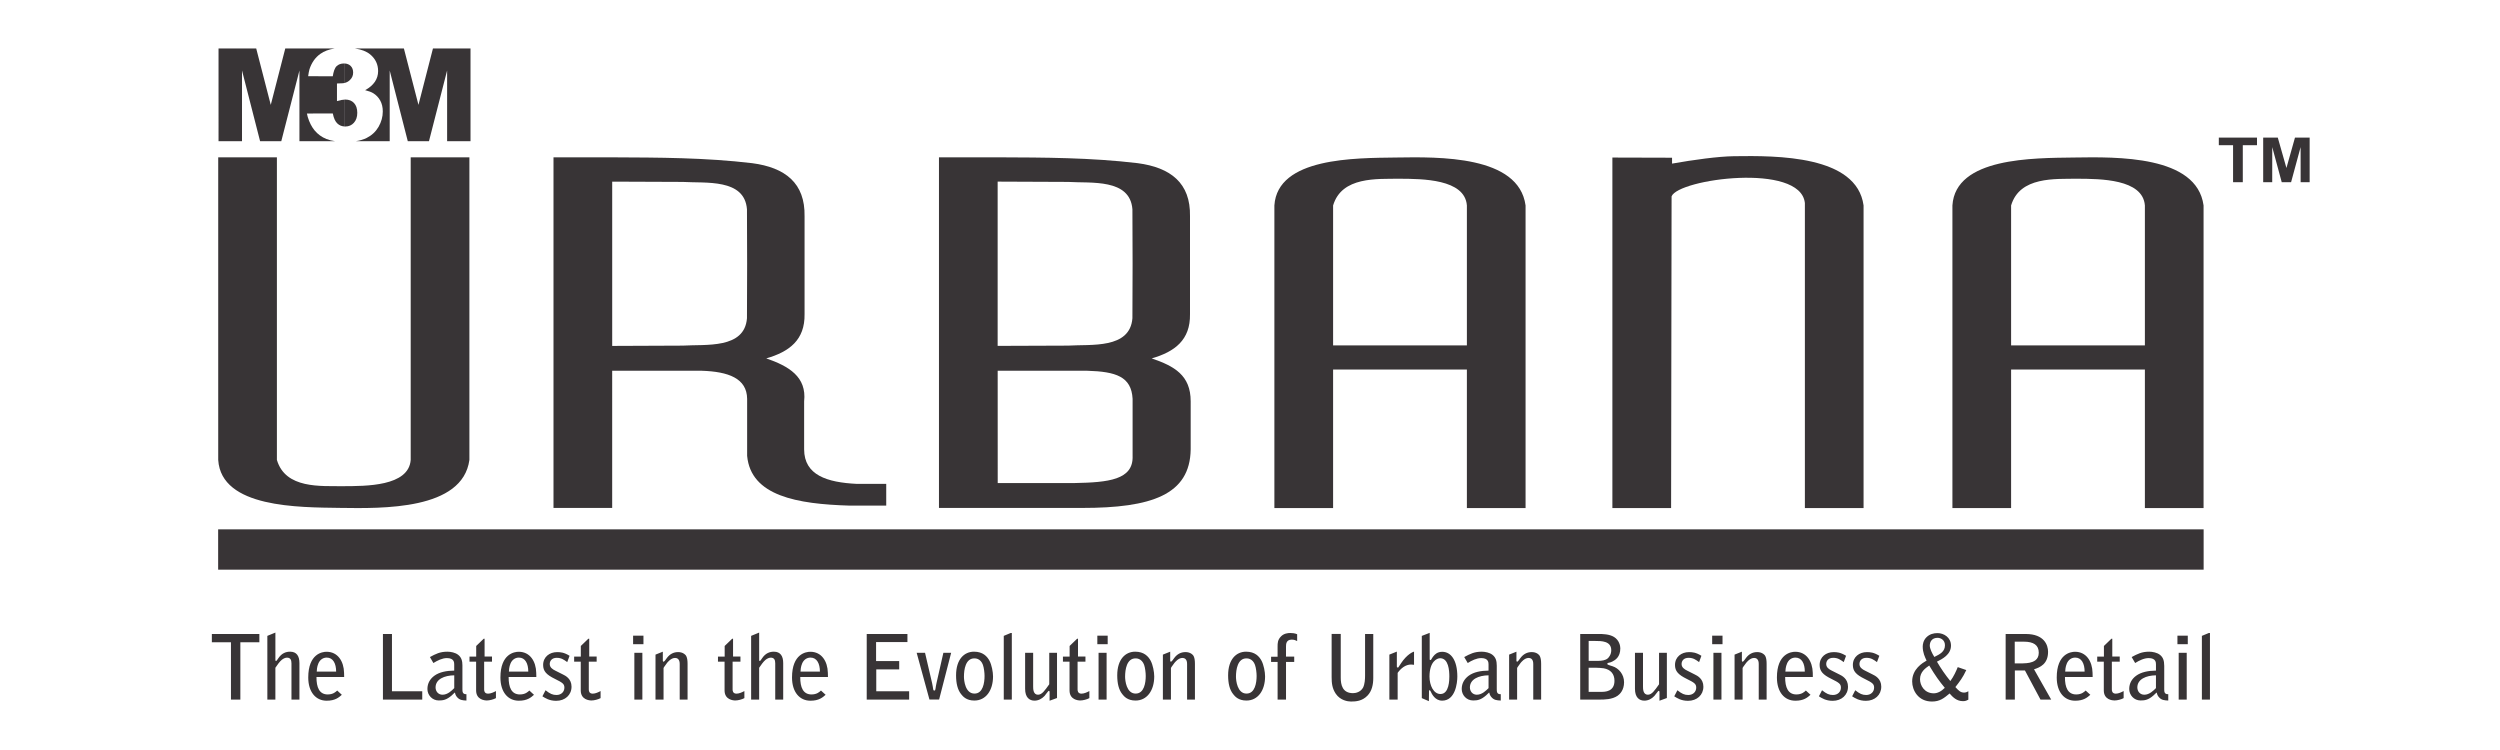
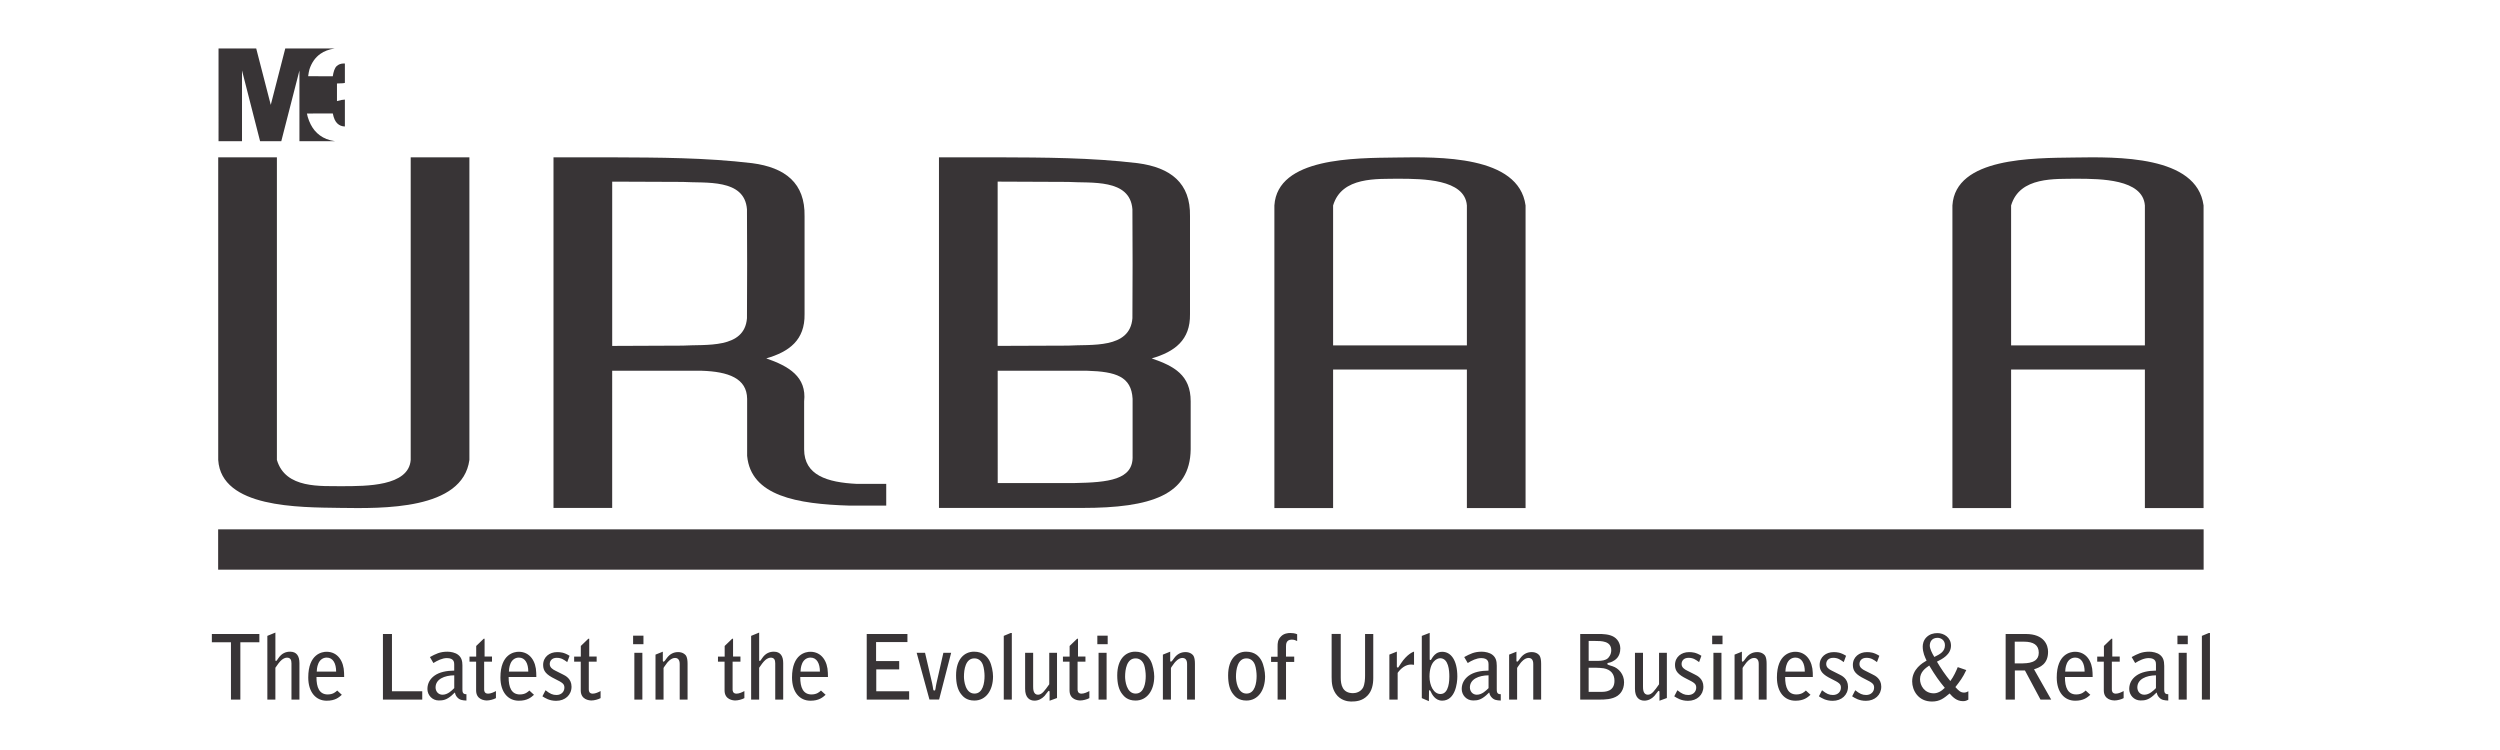
<svg xmlns="http://www.w3.org/2000/svg" version="1.1" id="Layer_1" x="0px" y="0px" width="150px" height="45px" viewBox="0 0 150 45" enable-background="new 0 0 150 45" xml:space="preserve">
  <path fill-rule="evenodd" clip-rule="evenodd" fill="#383436" d="M13.111,2.909h2.262l0.873,3.384l0.87-3.384h2.959  c-0.346,0.055-0.629,0.162-0.854,0.323c-0.309,0.22-0.524,0.529-0.653,0.925c-0.012,0.041-0.071,0.296-0.079,0.416l1.478,0.002  c0.041-0.271,0.116-0.497,0.228-0.604c0.112-0.106,0.256-0.162,0.437-0.162c0.021,0,0.041,0.001,0.061,0.002v1.162  c-0.063,0.017-0.129,0.025-0.2,0.025c-0.093,0-0.182,0.007-0.275,0.01l0,1.056c0.2-0.057,0.358-0.088,0.475-0.09V7.59  c-0.18-0.006-0.329-0.065-0.446-0.176c-0.127-0.118-0.219-0.301-0.279-0.607l-1.553,0.004c0.004,0.013,0.045,0.195,0.049,0.208  c0.098,0.323,0.236,0.593,0.414,0.809c0.186,0.223,0.421,0.396,0.708,0.513c0.146,0.059,0.321,0.102,0.522,0.132h-2.142V4.229  l-1.089,4.243h-1.272l-1.085-4.243v4.243h-1.408V2.909z" />
-   <path fill-rule="evenodd" clip-rule="evenodd" fill="#383436" d="M20.693,4.972L20.693,4.972V3.81  c0.144,0.01,0.26,0.061,0.348,0.147c0.099,0.1,0.148,0.233,0.148,0.398c0,0.175-0.065,0.325-0.199,0.451  C20.906,4.889,20.806,4.943,20.693,4.972 M20.693,7.59L20.693,7.59l0.031,0c0.204,0,0.374-0.074,0.509-0.223  c0.135-0.149,0.204-0.349,0.204-0.596c0-0.254-0.066-0.45-0.196-0.59c-0.13-0.139-0.308-0.209-0.531-0.209h-0.016V7.59z   M21.297,2.909h2.937l0.874,3.384l0.869-3.384h2.254v5.564h-1.404V4.229l-1.089,4.243h-1.271l-1.085-4.243v4.243h-2.029  c0.248-0.04,0.462-0.104,0.644-0.194c0.313-0.158,0.553-0.384,0.72-0.674c0.165-0.293,0.25-0.597,0.25-0.915  c0-0.255-0.052-0.473-0.152-0.654c-0.1-0.183-0.241-0.332-0.422-0.444c-0.112-0.067-0.273-0.129-0.484-0.181  c0.261-0.144,0.455-0.312,0.585-0.504c0.128-0.191,0.193-0.404,0.193-0.64c0-0.403-0.158-0.737-0.478-1.003  C21.993,3.085,21.69,2.967,21.297,2.909" />
  <path fill="#383436" d="M132.113,41.975L132.113,41.975h0.484v-3.995h-0.068l-0.416,0.172V41.975z M130.721,41.975L130.721,41.975  h0.482v-2.806h-0.482V41.975z M130.646,38.65L130.646,38.65h0.621v-0.51h-0.621V38.65z M129.357,41.287L129.357,41.287  c-0.145,0.145-0.391,0.396-0.699,0.396c-0.258,0-0.418-0.202-0.418-0.438c0-0.494,0.531-0.719,1.117-0.726V41.287z M129.852,39.932  L129.852,39.932c0-0.279-0.059-0.488-0.256-0.643c-0.172-0.136-0.445-0.188-0.645-0.188c-0.449,0-0.701,0.134-1.051,0.322  l0.209,0.358c0.242-0.149,0.531-0.296,0.811-0.296c0.438,0,0.438,0.274,0.438,0.387v0.364c-0.459,0.005-0.887,0.086-1.193,0.311  c-0.248,0.184-0.412,0.445-0.412,0.793c0,0.36,0.283,0.688,0.68,0.688c0.252,0,0.463-0.026,0.781-0.306  c0.027-0.021,0.145-0.146,0.178-0.167l0.016,0.01c0.018,0.131,0.098,0.237,0.141,0.28c0.143,0.161,0.311,0.177,0.547,0.188v-0.381  c-0.242,0.012-0.242-0.162-0.242-0.305V39.932z M125.832,39.7L125.832,39.7h0.396v1.726c0,0.56,0.516,0.602,0.643,0.602  c0.162,0,0.404-0.06,0.547-0.141v-0.424c-0.133,0.072-0.311,0.156-0.471,0.156c-0.236,0-0.236-0.198-0.236-0.253V39.7h0.473v-0.306  h-0.447v-1.07h-0.053l-0.449,0.434v0.637h-0.402V39.7z M123.912,40.296L123.912,40.296c0.006-0.097,0.012-0.285,0.098-0.487  c0.092-0.216,0.273-0.354,0.504-0.354c0.379,0,0.563,0.358,0.563,0.842H123.912z M125.553,40.366L125.553,40.366  c-0.016-0.686-0.377-1.26-1.049-1.26c-0.254,0-1.1,0.117-1.1,1.543c0,0.879,0.455,1.394,1.104,1.394  c0.508,0,0.729-0.193,0.912-0.355l-0.281-0.256c-0.084,0.08-0.24,0.235-0.566,0.235c-0.498,0-0.682-0.417-0.676-1.046h1.662  L125.553,40.366z M121.426,38.5L121.426,38.5c0.59,0,0.9,0.202,0.9,0.664c0,0.441-0.336,0.552-0.553,0.6  c-0.201,0.045-0.588,0.045-0.889,0.038V38.5H121.426z M120.338,41.975L120.338,41.975h0.553v-1.749h0.605l0.934,1.749h0.641  l-1.029-1.817c0.355-0.114,0.842-0.312,0.842-1.051c0-0.404-0.236-1.067-1.334-1.067h-1.211V41.975z M116.697,38.714L116.697,38.714  c0,0.382-0.293,0.536-0.637,0.703c-0.145-0.23-0.273-0.51-0.273-0.677c0-0.229,0.123-0.471,0.467-0.471  C116.451,38.27,116.697,38.403,116.697,38.714 M116.027,41.599L116.027,41.599c-0.563,0-0.826-0.473-0.826-0.848  c0-0.439,0.33-0.664,0.553-0.819c0.393,0.652,0.58,0.905,0.934,1.338C116.463,41.496,116.236,41.599,116.027,41.599 M117.465,40.027  L117.465,40.027c-0.088,0.22-0.242,0.567-0.445,0.836c-0.301-0.37-0.563-0.75-0.803-1.163c0.32-0.16,0.842-0.424,0.842-0.965  c0-0.487-0.424-0.749-0.813-0.749c-0.238,0-0.475,0.065-0.66,0.251c-0.186,0.187-0.223,0.419-0.223,0.56  c0,0.356,0.131,0.626,0.232,0.838c-0.242,0.141-0.865,0.505-0.865,1.25c0,0.531,0.359,1.207,1.189,1.207  c0.477,0,0.721-0.205,1.057-0.483c0.178,0.204,0.414,0.461,0.805,0.461c0.154,0,0.229-0.042,0.32-0.09v-0.504  c-0.08,0.042-0.148,0.079-0.258,0.079c-0.219,0-0.336-0.129-0.52-0.331c0.264-0.339,0.445-0.569,0.654-1.02L117.465,40.027z   M112.76,39.347L112.76,39.347c-0.338-0.209-0.553-0.22-0.752-0.22c-0.443,0-0.836,0.283-0.836,0.771  c0,0.369,0.193,0.584,0.709,0.835c0.455,0.227,0.566,0.297,0.566,0.527c0,0.229-0.172,0.439-0.477,0.439  c-0.227,0-0.387-0.07-0.654-0.284l-0.188,0.363c0.166,0.107,0.418,0.271,0.826,0.271c0.535,0,0.922-0.35,0.922-0.849  c0-0.477-0.363-0.659-0.521-0.734l-0.449-0.226c-0.172-0.084-0.338-0.193-0.338-0.4c0-0.183,0.123-0.371,0.418-0.371  c0.279,0,0.424,0.107,0.633,0.257L112.76,39.347z M110.764,39.347L110.764,39.347c-0.338-0.209-0.551-0.22-0.75-0.22  c-0.445,0-0.836,0.283-0.836,0.771c0,0.369,0.193,0.584,0.707,0.835c0.455,0.227,0.57,0.297,0.57,0.527  c0,0.229-0.172,0.439-0.479,0.439c-0.225,0-0.387-0.07-0.654-0.284l-0.188,0.363c0.166,0.107,0.418,0.271,0.826,0.271  c0.535,0,0.92-0.35,0.92-0.849c0-0.477-0.363-0.659-0.52-0.734l-0.449-0.226c-0.172-0.084-0.338-0.193-0.338-0.4  c0-0.183,0.123-0.371,0.418-0.371c0.279,0,0.424,0.107,0.633,0.257L110.764,39.347z M107.123,40.296L107.123,40.296  c0.006-0.097,0.014-0.285,0.1-0.487c0.09-0.216,0.271-0.354,0.502-0.354c0.383,0,0.563,0.358,0.563,0.842H107.123z M108.766,40.366  L108.766,40.366c-0.018-0.686-0.377-1.26-1.051-1.26c-0.252,0-1.1,0.117-1.1,1.543c0,0.879,0.455,1.394,1.105,1.394  c0.51,0,0.727-0.193,0.91-0.355l-0.279-0.256c-0.086,0.08-0.242,0.235-0.568,0.235c-0.498,0-0.68-0.417-0.674-1.046h1.66  L108.766,40.366z M104.074,41.975L104.074,41.975h0.482v-1.898c0-0.005,0.041-0.081,0.211-0.301c0.025-0.031,0.229-0.3,0.48-0.3  c0.277,0,0.277,0.295,0.277,0.37v2.129h0.473v-2.141c0-0.406-0.09-0.529-0.203-0.604c-0.105-0.076-0.236-0.105-0.363-0.105  c-0.285,0-0.51,0.132-0.676,0.358l-0.107,0.144c-0.027,0.032-0.064,0.074-0.092,0.074s-0.043-0.032-0.043-0.053v-0.547l-0.439,0.176  V41.975z M102.805,41.975L102.805,41.975h0.482v-2.806h-0.482V41.975z M102.73,38.65L102.73,38.65h0.621v-0.51h-0.621V38.65z   M102.084,39.347L102.084,39.347c-0.336-0.209-0.551-0.22-0.748-0.22c-0.445,0-0.836,0.283-0.836,0.771  c0,0.369,0.193,0.584,0.705,0.835c0.457,0.227,0.568,0.297,0.568,0.527c0,0.229-0.172,0.439-0.477,0.439  c-0.225,0-0.385-0.07-0.652-0.284l-0.189,0.363c0.168,0.107,0.418,0.271,0.826,0.271c0.535,0,0.922-0.35,0.922-0.849  c0-0.477-0.365-0.659-0.521-0.734l-0.447-0.226c-0.172-0.084-0.34-0.193-0.34-0.4c0-0.183,0.123-0.371,0.418-0.371  c0.279,0,0.424,0.107,0.633,0.257L102.084,39.347z M100.012,41.881L100.012,41.881v-2.712h-0.469v1.888  c-0.271,0.385-0.438,0.626-0.672,0.626c-0.291,0-0.291-0.354-0.291-0.492v-2.021h-0.482v2.16c0,0.516,0.258,0.709,0.563,0.709  c0.227,0,0.436-0.104,0.6-0.28c0.082-0.091,0.162-0.22,0.225-0.288c0.018-0.018,0.029-0.018,0.049-0.018  c0.021,0,0.033,0.05,0.033,0.07v0.521L100.012,41.881z M95.32,39.652L95.32,39.652v-1.195h0.375c0.393,0,0.98,0,0.98,0.558  c0,0.262-0.143,0.424-0.207,0.483c-0.135,0.123-0.371,0.154-0.584,0.154H95.32z M95.32,40.065L95.32,40.065  c0.6-0.018,0.891,0.032,0.9,0.032c0.414,0.075,0.648,0.332,0.648,0.75c0,0.664-0.584,0.664-0.789,0.664h-0.76V40.065z   M94.813,41.975L94.813,41.975h1.174c0.256,0,0.742,0,1.072-0.232c0.121-0.086,0.385-0.321,0.385-0.81  c0-0.472-0.32-0.841-0.691-0.958L96.58,39.92c-0.107-0.032-0.139-0.048-0.139-0.09c0-0.044,0.027-0.06,0.086-0.066  c0.059-0.004,0.166-0.043,0.219-0.074c0.16-0.084,0.473-0.257,0.473-0.793c0-0.146-0.064-0.483-0.375-0.677  c-0.285-0.176-0.688-0.181-0.914-0.181h-1.117V41.975z M90.547,41.975L90.547,41.975h0.48v-1.898c0-0.005,0.045-0.081,0.209-0.301  c0.027-0.031,0.23-0.3,0.482-0.3c0.277,0,0.277,0.295,0.277,0.37v2.129h0.473v-2.141c0-0.406-0.092-0.529-0.203-0.604  c-0.107-0.076-0.236-0.105-0.365-0.105c-0.283,0-0.51,0.132-0.676,0.358l-0.107,0.144c-0.025,0.032-0.063,0.074-0.09,0.074  s-0.041-0.032-0.041-0.053v-0.547l-0.439,0.176V41.975z M89.313,41.287L89.313,41.287c-0.146,0.145-0.393,0.396-0.703,0.396  c-0.256,0-0.416-0.202-0.416-0.438c0-0.494,0.529-0.719,1.119-0.726V41.287z M89.805,39.932L89.805,39.932  c0-0.279-0.059-0.488-0.258-0.643c-0.172-0.136-0.445-0.188-0.643-0.188c-0.449,0-0.701,0.134-1.051,0.322l0.211,0.358  c0.238-0.149,0.529-0.296,0.809-0.296c0.439,0,0.439,0.274,0.439,0.387v0.364c-0.463,0.005-0.891,0.086-1.195,0.311  c-0.246,0.184-0.414,0.445-0.414,0.793c0,0.36,0.283,0.688,0.682,0.688c0.25,0,0.459-0.026,0.781-0.306  c0.029-0.021,0.146-0.146,0.178-0.167l0.016,0.01c0.016,0.131,0.098,0.237,0.141,0.28c0.145,0.161,0.311,0.177,0.545,0.188v-0.381  c-0.24,0.012-0.24-0.162-0.24-0.305V39.932z M86.428,41.641L86.428,41.641c-0.408,0-0.658-0.508-0.658-1.046  c0-0.905,0.449-1.102,0.637-1.102c0.508,0,0.553,0.743,0.553,1.098C86.959,40.772,86.959,41.641,86.428,41.641 M85.307,41.887  L85.307,41.887l0.426,0.183l0.008-0.62c0-0.013,0.023-0.039,0.033-0.039c0.027,0,0.037,0.016,0.066,0.075  c0.072,0.16,0.266,0.553,0.688,0.553c0.789,0,0.912-1.046,0.912-1.447c0-0.97-0.379-1.484-0.904-1.484  c-0.301,0-0.445,0.161-0.531,0.264c-0.037,0.04-0.068,0.095-0.148,0.223l-0.055,0.006c-0.012-0.011-0.021-0.026-0.021-0.043v-1.587  l-0.473,0.183V41.887z M83.361,41.975L83.361,41.975h0.498v-1.604c0.197-0.273,0.473-0.499,0.807-0.499  c0.057,0,0.115,0.006,0.176,0.016v-0.792c-0.074,0.021-0.42,0.16-0.777,0.695c-0.027,0.039-0.137,0.22-0.168,0.257H83.84  c-0.018,0-0.029-0.031-0.029-0.063v-0.889l-0.449,0.181V41.975z M79.898,38.039L79.898,38.039v2.595  c0,0.353,0.033,0.675,0.252,0.996c0.273,0.397,0.719,0.462,0.912,0.462c0.287,0,0.67-0.026,0.986-0.354  c0.268-0.274,0.348-0.67,0.348-1.057v-2.642h-0.492v2.487c0,0.214-0.014,0.515-0.119,0.729c-0.141,0.256-0.418,0.335-0.6,0.335  c-0.645,0-0.74-0.508-0.74-0.931v-2.621H79.898z M76.266,39.716L76.266,39.716h0.39v2.259h0.505v-2.259h0.492v-0.321H77.16v-0.589  c0-0.145,0-0.429,0.348-0.429c0.145,0,0.246,0.047,0.321,0.086v-0.408c-0.134-0.063-0.305-0.075-0.411-0.075  c-0.145,0-0.383,0.026-0.553,0.2c-0.21,0.207-0.21,0.417-0.21,0.61v0.616h-0.39V39.716z M74.785,39.502L74.785,39.502  c0.07,0,0.14,0.01,0.204,0.038c0.128,0.053,0.248,0.171,0.31,0.354c0.065,0.183,0.098,0.478,0.098,0.664  c0,0.402-0.092,1.057-0.607,1.057c-0.556,0-0.632-0.793-0.632-1.009C74.158,40.173,74.256,39.502,74.785,39.502 M73.687,40.52  L73.687,40.52c0,0.484,0.09,0.864,0.301,1.126c0.106,0.134,0.31,0.387,0.798,0.387c0.691,0,1.119-0.606,1.119-1.448  c0-0.272-0.08-0.686-0.208-0.932c-0.144-0.273-0.402-0.552-0.932-0.552C74.185,39.101,73.687,39.546,73.687,40.52 M69.775,41.975  L69.775,41.975h0.481v-1.898c0-0.005,0.043-0.081,0.209-0.301c0.027-0.031,0.23-0.3,0.481-0.3c0.279,0,0.279,0.295,0.279,0.37v2.129  h0.471v-2.141c0-0.406-0.091-0.529-0.204-0.604c-0.107-0.076-0.236-0.105-0.365-0.105c-0.283,0-0.509,0.132-0.675,0.358  l-0.106,0.144c-0.027,0.032-0.065,0.074-0.092,0.074c-0.027,0-0.042-0.032-0.042-0.053v-0.547l-0.439,0.176V41.975z M68.133,39.502  L68.133,39.502c0.07,0,0.139,0.01,0.204,0.038c0.127,0.053,0.246,0.171,0.311,0.354c0.063,0.183,0.096,0.478,0.096,0.664  c0,0.402-0.09,1.057-0.606,1.057c-0.556,0-0.632-0.793-0.632-1.009C67.506,40.173,67.603,39.502,68.133,39.502 M67.034,40.52  L67.034,40.52c0,0.484,0.091,0.864,0.301,1.126c0.106,0.134,0.311,0.387,0.798,0.387c0.691,0,1.121-0.606,1.121-1.448  c0-0.272-0.081-0.686-0.209-0.932c-0.145-0.273-0.404-0.552-0.934-0.552C67.533,39.101,67.034,39.546,67.034,40.52 M65.914,41.975  L65.914,41.975h0.482v-2.806h-0.482V41.975z M65.84,38.65L65.84,38.65h0.621v-0.51H65.84V38.65z M63.775,39.7L63.775,39.7h0.397  v1.726c0,0.56,0.514,0.602,0.643,0.602c0.16,0,0.402-0.06,0.547-0.141v-0.424c-0.135,0.072-0.312,0.156-0.472,0.156  c-0.235,0-0.235-0.198-0.235-0.253V39.7h0.472v-0.306H64.68v-1.07h-0.053l-0.45,0.434v0.637h-0.401V39.7z M63.421,41.881  L63.421,41.881v-2.712h-0.466v1.888c-0.274,0.385-0.44,0.626-0.676,0.626c-0.29,0-0.29-0.354-0.29-0.492v-2.021h-0.482v2.16  c0,0.516,0.258,0.709,0.563,0.709c0.225,0,0.434-0.104,0.601-0.28c0.079-0.091,0.159-0.22,0.224-0.288  c0.016-0.018,0.027-0.018,0.047-0.018c0.023,0,0.033,0.05,0.033,0.07v0.521L63.421,41.881z M60.226,41.975L60.226,41.975h0.483  v-3.995h-0.07l-0.413,0.172V41.975z M58.461,39.502L58.461,39.502c0.071,0,0.141,0.01,0.206,0.038  c0.127,0.053,0.246,0.171,0.309,0.354c0.064,0.183,0.097,0.478,0.097,0.664c0,0.402-0.09,1.057-0.604,1.057  c-0.558,0-0.632-0.793-0.632-1.009C57.836,40.173,57.932,39.502,58.461,39.502 M57.364,40.52L57.364,40.52  c0,0.484,0.092,0.864,0.3,1.126c0.107,0.134,0.31,0.387,0.797,0.387c0.692,0,1.121-0.606,1.121-1.448  c0-0.272-0.081-0.686-0.209-0.932c-0.145-0.273-0.402-0.552-0.932-0.552C57.862,39.101,57.364,39.546,57.364,40.52 M56.602,39.169  L56.602,39.169l-0.412,1.817c-0.011,0.059-0.026,0.123-0.037,0.188c-0.012,0.058-0.017,0.16-0.038,0.215  c-0.006,0.014-0.017,0.042-0.038,0.042h-0.038c-0.021,0-0.031-0.028-0.038-0.037c-0.016-0.042-0.02-0.13-0.032-0.183  c-0.016-0.076-0.032-0.176-0.042-0.22l-0.425-1.823H55l0.767,2.806h0.579l0.723-2.806H56.602z M52.003,41.975L52.003,41.975h2.546  v-0.499h-1.973v-1.313h1.376v-0.499h-1.387v-1.141h1.881v-0.483h-2.443V41.975z M48.031,40.296L48.031,40.296  c0.005-0.097,0.011-0.285,0.097-0.487c0.091-0.216,0.273-0.354,0.504-0.354c0.38,0,0.563,0.358,0.563,0.842H48.031z M49.671,40.366  L49.671,40.366c-0.016-0.686-0.375-1.26-1.05-1.26c-0.253,0-1.1,0.117-1.1,1.543c0,0.879,0.456,1.394,1.105,1.394  c0.508,0,0.728-0.193,0.911-0.355l-0.279-0.256c-0.086,0.08-0.241,0.235-0.568,0.235c-0.499,0-0.682-0.417-0.675-1.046h1.662  L49.671,40.366z M45.067,41.975L45.067,41.975h0.482v-1.909c0.102-0.151,0.248-0.365,0.386-0.478  c0.102-0.079,0.209-0.129,0.312-0.129c0.203,0,0.267,0.134,0.267,0.338v2.178h0.478v-2.193c0-0.408-0.161-0.681-0.558-0.681  c-0.24,0-0.498,0.081-0.707,0.393c-0.048,0.068-0.107,0.165-0.134,0.165c-0.033,0-0.043-0.016-0.043-0.053v-1.652l-0.482,0.198  V41.975z M43.078,39.7L43.078,39.7h0.396v1.726c0,0.56,0.515,0.602,0.644,0.602c0.159,0,0.401-0.06,0.545-0.141v-0.424  c-0.133,0.072-0.311,0.156-0.472,0.156c-0.235,0-0.235-0.198-0.235-0.253V39.7h0.471v-0.306h-0.444v-1.07h-0.053l-0.45,0.434v0.637  h-0.402V39.7z M39.331,41.975L39.331,41.975h0.482v-1.898c0-0.005,0.044-0.081,0.209-0.301c0.027-0.031,0.23-0.3,0.482-0.3  c0.278,0,0.278,0.295,0.278,0.37v2.129h0.472v-2.141c0-0.406-0.091-0.529-0.204-0.604c-0.107-0.076-0.236-0.105-0.365-0.105  c-0.284,0-0.509,0.132-0.675,0.358l-0.106,0.144c-0.027,0.032-0.064,0.074-0.092,0.074c-0.026,0-0.043-0.032-0.043-0.053v-0.547  l-0.439,0.176V41.975z M38.061,41.975L38.061,41.975h0.481v-2.806h-0.481V41.975z M37.986,38.65L37.986,38.65h0.621v-0.51h-0.621  V38.65z M34.449,39.7L34.449,39.7h0.396v1.726c0,0.56,0.515,0.602,0.644,0.602c0.16,0,0.401-0.06,0.546-0.141v-0.424  c-0.134,0.072-0.311,0.156-0.472,0.156c-0.235,0-0.235-0.198-0.235-0.253V39.7h0.471v-0.306h-0.445v-1.07H35.3l-0.451,0.434v0.637  h-0.4V39.7z M34.174,39.347L34.174,39.347c-0.337-0.209-0.553-0.22-0.75-0.22c-0.445,0-0.836,0.283-0.836,0.771  c0,0.369,0.193,0.584,0.708,0.835c0.455,0.227,0.568,0.297,0.568,0.527c0,0.229-0.171,0.439-0.476,0.439  c-0.227,0-0.386-0.07-0.655-0.284l-0.188,0.363c0.167,0.107,0.418,0.271,0.826,0.271c0.536,0,0.921-0.35,0.921-0.849  c0-0.477-0.364-0.659-0.52-0.734l-0.45-0.226c-0.171-0.084-0.337-0.193-0.337-0.4c0-0.183,0.124-0.371,0.417-0.371  c0.279,0,0.424,0.107,0.632,0.257L34.174,39.347z M30.534,40.296L30.534,40.296c0.006-0.097,0.012-0.285,0.097-0.487  c0.091-0.216,0.274-0.354,0.503-0.354c0.381,0,0.563,0.358,0.563,0.842H30.534z M32.174,40.366L32.174,40.366  c-0.016-0.686-0.375-1.26-1.05-1.26c-0.253,0-1.099,0.117-1.099,1.543c0,0.879,0.455,1.394,1.104,1.394  c0.508,0,0.728-0.193,0.91-0.355l-0.278-0.256c-0.086,0.08-0.241,0.235-0.568,0.235c-0.499,0-0.68-0.417-0.675-1.046h1.662  L32.174,40.366z M28.17,39.7L28.17,39.7h0.397v1.726c0,0.56,0.514,0.602,0.643,0.602c0.161,0,0.401-0.06,0.546-0.141v-0.424  c-0.133,0.072-0.311,0.156-0.472,0.156c-0.235,0-0.235-0.198-0.235-0.253V39.7h0.471v-0.306h-0.445v-1.07h-0.053l-0.45,0.434v0.637  H28.17V39.7z M27.254,41.287L27.254,41.287c-0.145,0.145-0.392,0.396-0.703,0.396c-0.257,0-0.417-0.202-0.417-0.438  c0-0.494,0.53-0.719,1.121-0.726V41.287z M27.746,39.932L27.746,39.932c0-0.279-0.059-0.488-0.257-0.643  c-0.171-0.136-0.445-0.188-0.644-0.188c-0.449,0-0.702,0.134-1.05,0.322l0.209,0.358c0.241-0.149,0.531-0.296,0.809-0.296  c0.44,0,0.44,0.274,0.44,0.387v0.364c-0.461,0.005-0.89,0.086-1.196,0.311c-0.247,0.184-0.412,0.445-0.412,0.793  c0,0.36,0.284,0.688,0.681,0.688c0.251,0,0.46-0.026,0.782-0.306c0.027-0.021,0.145-0.146,0.176-0.167l0.016,0.01  c0.017,0.131,0.097,0.237,0.14,0.28c0.146,0.161,0.311,0.177,0.546,0.188v-0.381c-0.241,0.012-0.241-0.162-0.241-0.305V39.932z   M22.976,41.975L22.976,41.975h2.359v-0.499h-1.817v-3.437h-0.542V41.975z M19.004,40.296L19.004,40.296  c0.006-0.097,0.011-0.285,0.097-0.487c0.091-0.216,0.274-0.354,0.503-0.354c0.381,0,0.564,0.358,0.564,0.842H19.004z M20.644,40.366  L20.644,40.366c-0.016-0.686-0.375-1.26-1.05-1.26c-0.251,0-1.099,0.117-1.099,1.543c0,0.879,0.457,1.394,1.104,1.394  c0.509,0,0.729-0.193,0.911-0.355l-0.278-0.256c-0.086,0.08-0.242,0.235-0.569,0.235c-0.498,0-0.68-0.417-0.674-1.046h1.661  L20.644,40.366z M16.04,41.975L16.04,41.975h0.483v-1.909c0.102-0.151,0.247-0.365,0.386-0.478c0.102-0.079,0.208-0.129,0.311-0.129  c0.203,0,0.268,0.134,0.268,0.338v2.178h0.478v-2.193c0-0.408-0.161-0.681-0.557-0.681c-0.241,0-0.499,0.081-0.708,0.393  c-0.049,0.068-0.107,0.165-0.134,0.165c-0.033,0-0.043-0.016-0.043-0.053v-1.652l-0.483,0.198V41.975z M12.711,38.039v0.497h1.146  v3.438h0.564v-3.438h1.141v-0.497H12.711z" />
  <path fill-rule="evenodd" clip-rule="evenodd" fill="#383436" d="M13.093,27.597V9.439h3.521v18.157  c0.519,1.746,2.628,1.558,3.979,1.575c1.342-0.007,3.93,0.02,4.049-1.575V9.439h3.522v18.157c-0.409,3.01-5.201,2.915-7.771,2.878  C17.941,30.436,13.277,30.483,13.093,27.597" />
  <path fill-rule="evenodd" clip-rule="evenodd" fill="#383436" d="M36.732,10.898L36.732,10.898l4.228,0.017  c1.382,0.086,3.713-0.214,3.858,1.641c0.01,2.195,0.017,4.361,0,6.54c-0.146,1.855-2.476,1.555-3.858,1.641l-4.228,0.018V10.898z   M36.732,22.245h5.365c1.608,0.051,2.717,0.454,2.731,1.684v3.421c0.222,2.407,2.995,2.895,6.151,2.987h2.195v-1.304h-1.761  c-1.797-0.088-3.159-0.525-3.165-2.067v-2.882c0.165-1.477-0.923-2.116-2.272-2.58c1.38-0.398,2.323-1.104,2.298-2.653v-5.87  c0.039-2.001-1.165-2.93-3.14-3.19c-2.802-0.334-5.591-0.339-8.403-0.351h-3.521v21.038h3.521V22.245z" />
  <path fill-rule="evenodd" clip-rule="evenodd" fill="#383436" d="M64.478,28.983L64.478,28.983c2.009-0.04,3.539-0.183,3.478-1.634  v-3.421c-0.073-1.336-1.002-1.633-2.729-1.683h-5.366l0.002,6.738H64.478z M59.859,20.753L59.859,20.753l4.228-0.016  c1.38-0.087,3.712,0.213,3.858-1.642c0.018-2.179,0.011-4.345,0-6.54c-0.146-1.854-2.478-1.553-3.858-1.64l-4.228-0.018V20.753z   M56.338,30.478V9.439h3.521c2.812,0.011,5.602,0.017,8.402,0.351c1.975,0.261,3.18,1.189,3.139,3.19v5.871  c0.026,1.548-0.917,2.255-2.297,2.653c1.35,0.463,2.341,1.006,2.338,2.579v2.882c-0.039,2.731-2.361,3.511-6.516,3.511l-5.066,0.001  H56.338z" />
  <path fill-rule="evenodd" clip-rule="evenodd" fill="#383436" d="M79.986,20.725L79.986,20.725v-8.397  c0.518-1.746,2.639-1.585,3.99-1.604c1.342,0.008,3.918,0.008,4.037,1.604v8.397H79.986z M76.463,12.327v18.156h3.523v-8.313h8.027  v8.313h3.521V12.327c-0.408-3.01-5.201-2.915-7.77-2.876C81.313,9.486,76.647,9.439,76.463,12.327" />
-   <path fill-rule="evenodd" clip-rule="evenodd" fill="#383436" d="M108.291,12.171c-0.275-2.426-7.592-1.434-7.996-0.39  c0,6.052-0.029,12.65-0.029,18.702h-3.523V9.453l3.58,0.01v0.354c1.283-0.228,2.762-0.432,3.721-0.445  c2.57-0.037,7.363-0.056,7.77,2.955v18.156h-3.521V12.171" />
  <path fill-rule="evenodd" clip-rule="evenodd" fill="#383436" d="M120.666,20.725L120.666,20.725v-8.397  c0.52-1.746,2.639-1.585,3.992-1.604c1.34,0.008,3.914,0.008,4.035,1.604v8.397H120.666z M117.145,12.327v18.156h3.521v-8.313h8.027  v8.313h3.521V12.327c-0.406-3.01-5.201-2.915-7.771-2.876C121.994,9.486,117.326,9.439,117.145,12.327" />
  <rect x="13.089" y="31.761" fill-rule="evenodd" clip-rule="evenodd" fill="#383436" width="119.129" height="2.419" />
-   <path fill="#383436" d="M135.791,10.93L135.791,10.93V8.258h0.877l0.518,1.822l0.512-1.822h0.881v2.672h-0.541l-0.002-2.104  l-0.57,2.104h-0.563l-0.568-2.104l-0.002,2.104H135.791z M133.984,10.93v-2.22h-0.855V8.258h2.291v0.452h-0.852v2.22H133.984z" />
  <rect x="-1167.479" y="-564.52" fill="none" width="1682.089" height="1186.951" />
</svg>